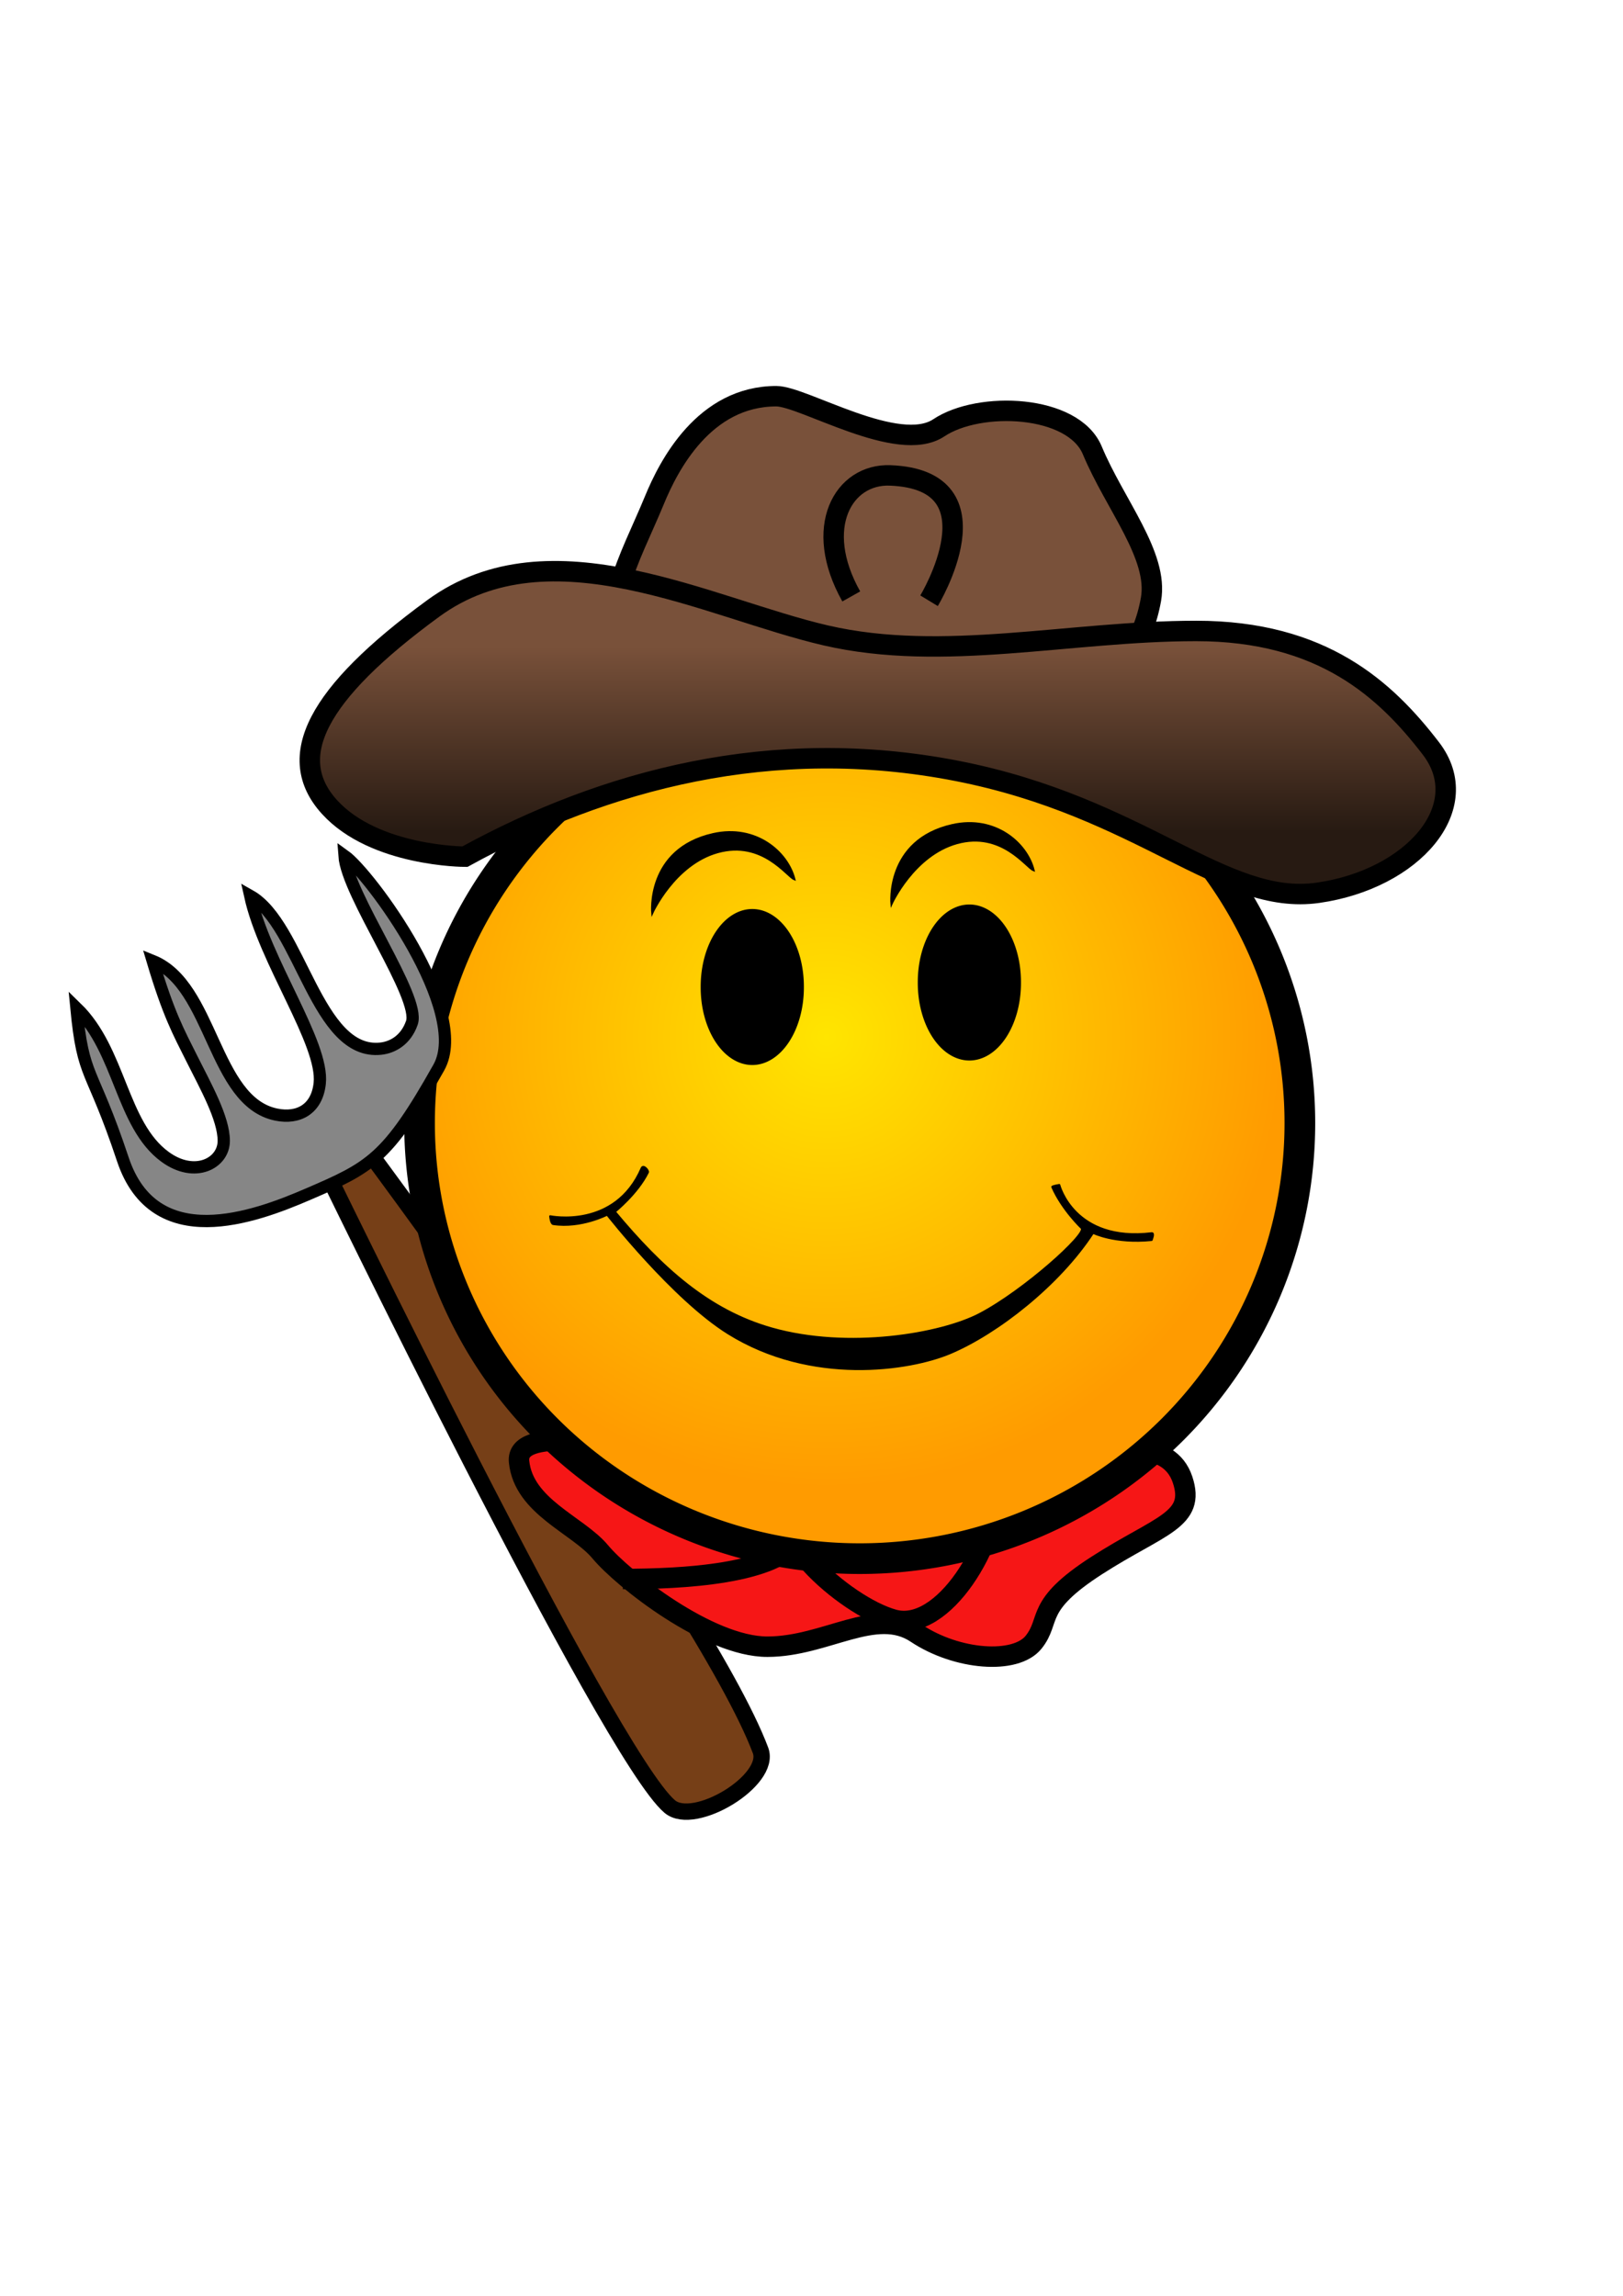
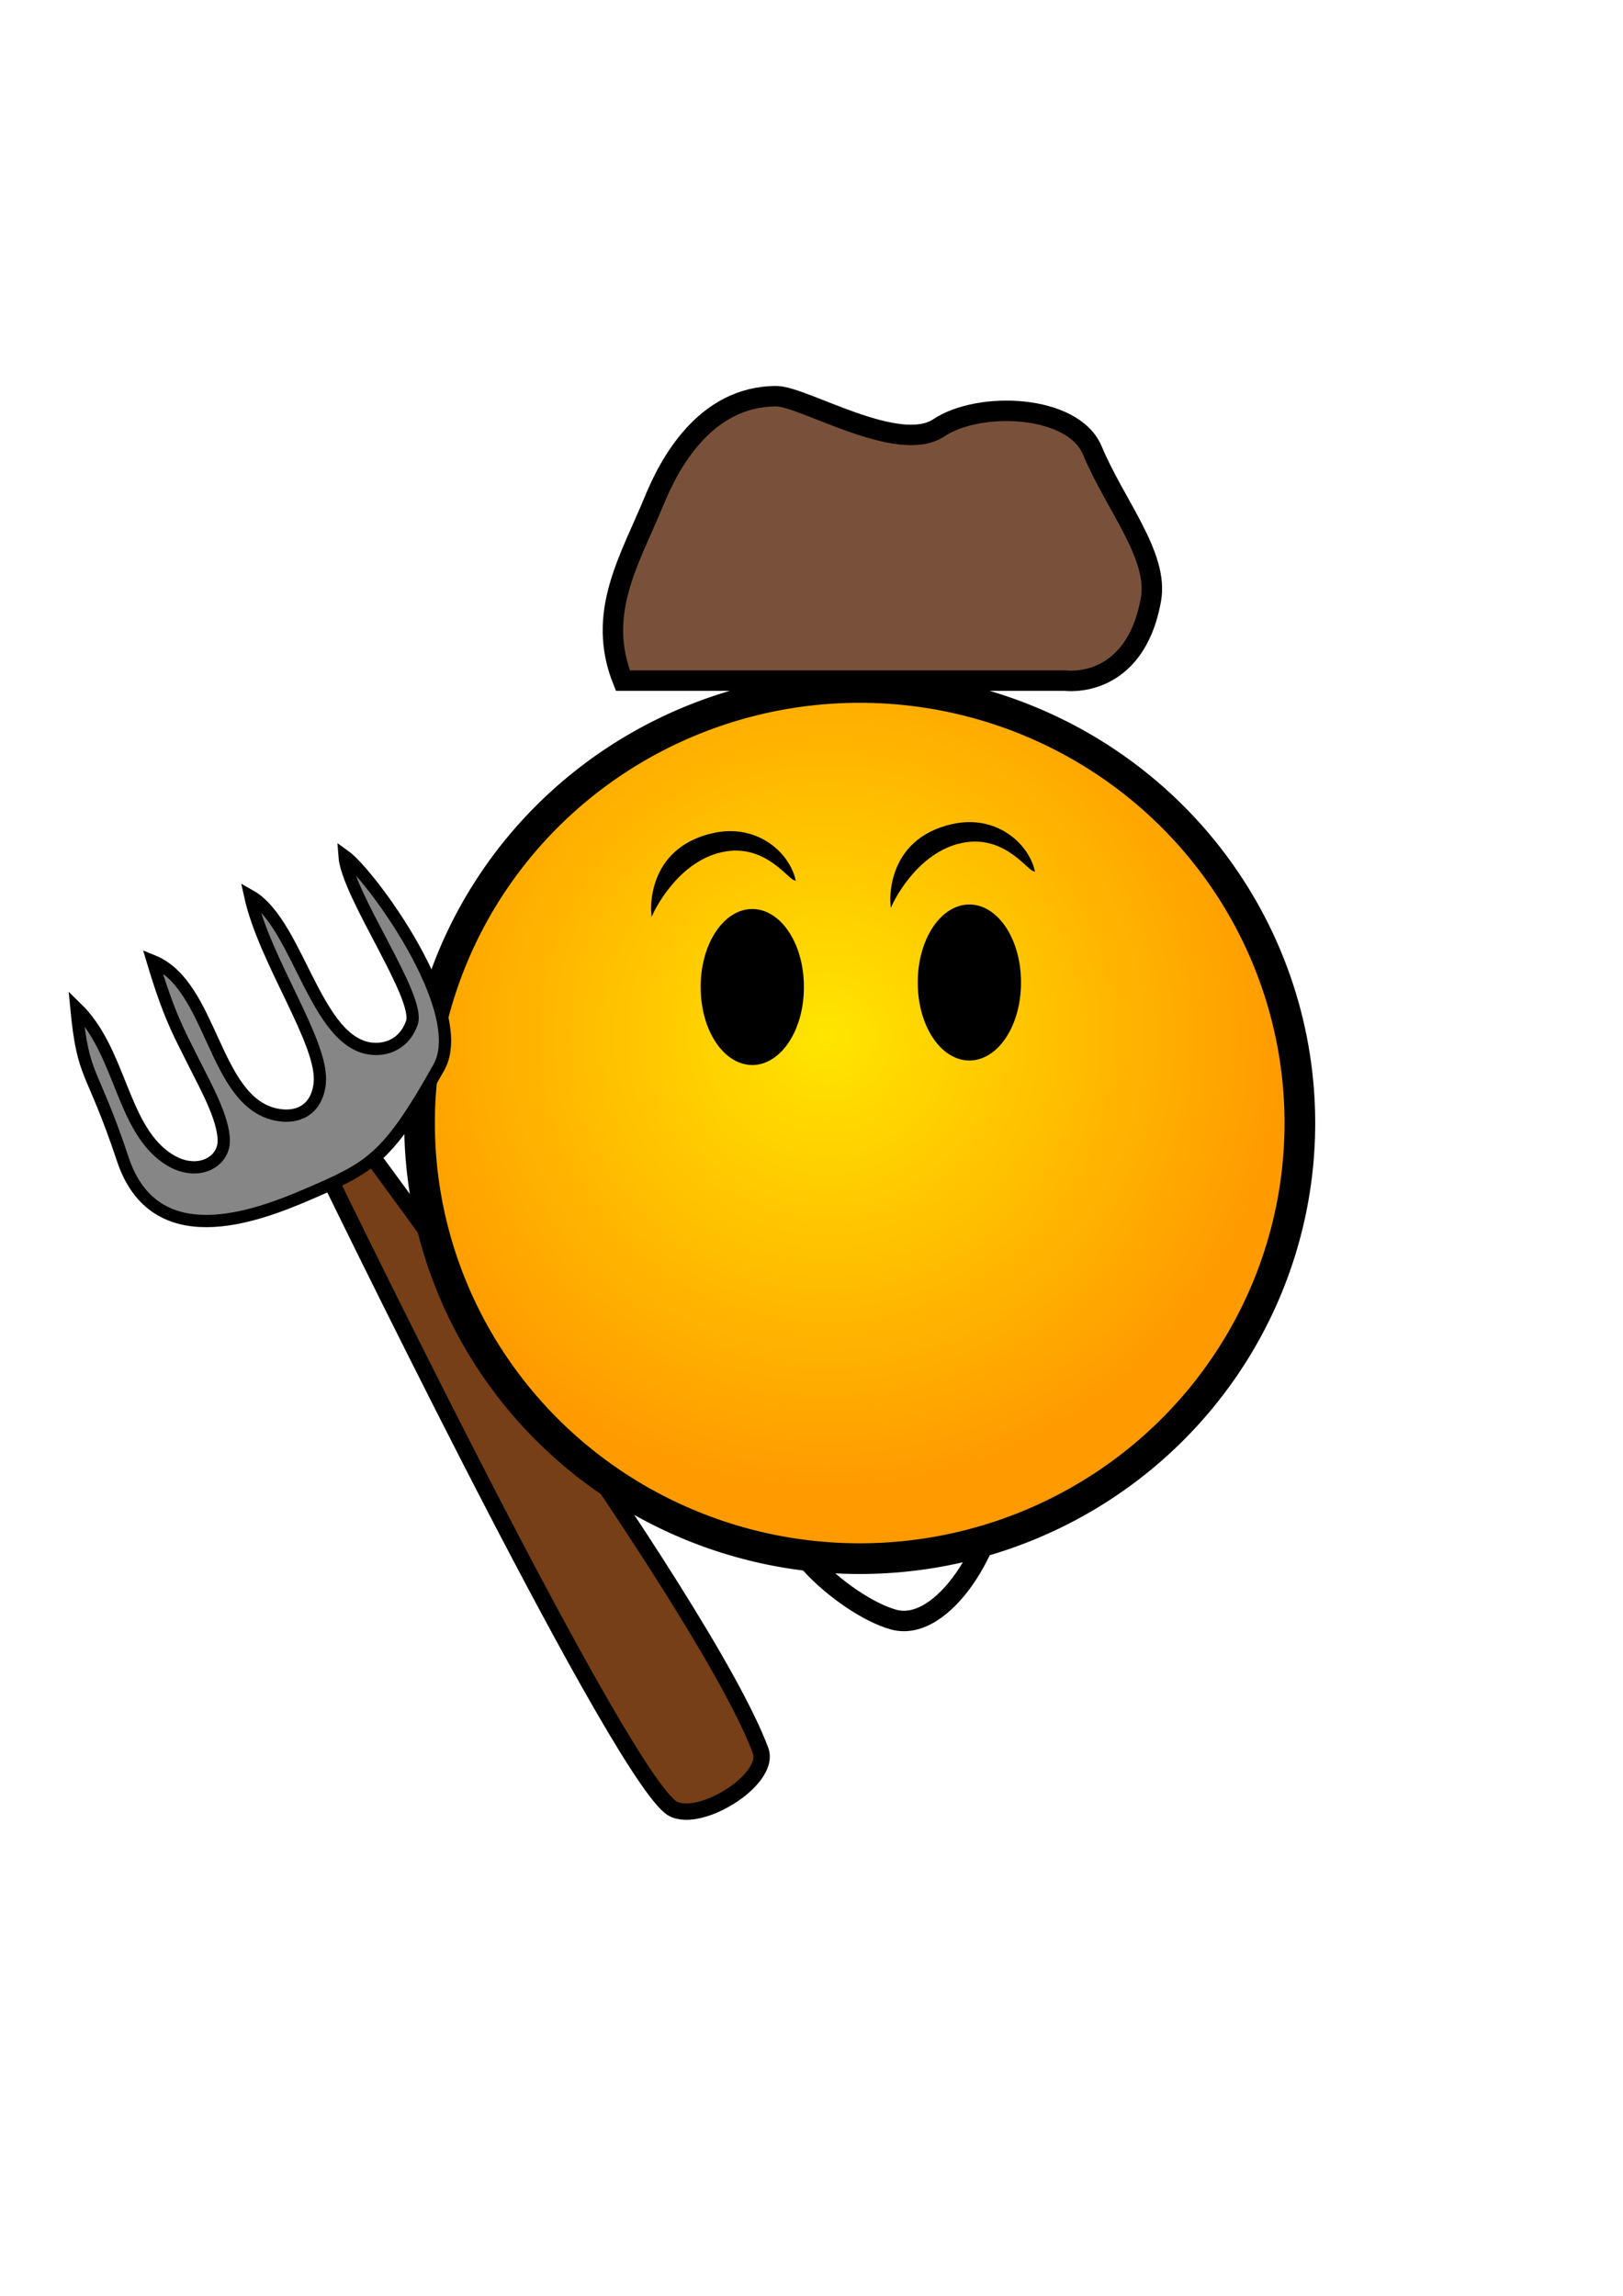
<svg xmlns="http://www.w3.org/2000/svg" xmlns:ns1="http://www.inkscape.org/namespaces/inkscape" xmlns:ns2="http://sodipodi.sourceforge.net/DTD/sodipodi-0.dtd" xmlns:xlink="http://www.w3.org/1999/xlink" version="1.0" width="210mm" height="297mm" id="svg2">
  <defs id="defs5">
    <linearGradient id="linearGradient3950">
      <stop style="stop-color:#79513a;stop-opacity:1" offset="0" id="stop3952" />
      <stop style="stop-color:#271a12;stop-opacity:1" offset="1" id="stop3954" />
    </linearGradient>
    <linearGradient id="linearGradient3196">
      <stop style="stop-color:#fdeeee;stop-opacity:1" offset="0" id="stop3198" />
      <stop style="stop-color:#fac1bb;stop-opacity:1" offset="1" id="stop3200" />
    </linearGradient>
    <linearGradient id="linearGradient3154">
      <stop style="stop-color:#ffe500;stop-opacity:1" offset="0" id="stop3156" />
      <stop style="stop-color:#ff9b00;stop-opacity:1" offset="1" id="stop3158" />
    </linearGradient>
    <ns1:perspective id="perspective9" ns1:persp3d-origin="372.04724 : 350.78739 : 1" ns1:vp_z="744.09448 : 526.18109 : 1" ns1:vp_y="0 : 1000 : 0" ns1:vp_x="0 : 526.18109 : 1" ns2:type="inkscape:persp3d" />
    <radialGradient cx="404.317" cy="506.702" r="222.756" fx="404.317" fy="506.702" id="radialGradient3160" xlink:href="#linearGradient3154" gradientUnits="userSpaceOnUse" gradientTransform="matrix(1,0,0,0.99,-66.219,-25.603)" spreadMethod="pad" />
    <linearGradient x1="422.761" y1="316.158" x2="422.761" y2="406.658" id="linearGradient3956" xlink:href="#linearGradient3950" gradientUnits="userSpaceOnUse" />
  </defs>
  <path d="M 156.375,566.331 C 156.375,566.331 297.723,858.217 327.542,883.308 C 339.523,893.389 377.429,870.493 371.919,855.837 C 344.054,781.711 170.599,550.076 170.599,550.076 L 156.375,566.331 z " style="fill:#763f17;fill-opacity:1;fill-rule:evenodd;stroke:#000000;stroke-width:8;stroke-linecap:butt;stroke-linejoin:round;stroke-miterlimit:4;stroke-dasharray:none;stroke-opacity:1" id="path3968" />
-   <path d="M 322.267,710.23 C 297.986,705.815 252.125,697.49 253.84,714.644 C 256.048,736.717 282.535,745.547 293.572,758.79 C 304.608,772.034 346.547,805.144 375.242,805.144 C 403.937,805.144 428.218,785.278 448.083,798.522 C 467.949,811.766 496.644,813.973 505.473,802.937 C 514.302,791.9 505.473,785.278 536.376,765.412 C 567.278,745.547 584.936,743.339 578.314,723.473 C 571.692,703.608 545.205,708.022 525.339,712.437 C 505.473,716.852 456.912,741.132 432.632,741.132 C 408.352,741.132 320.059,714.644 322.267,710.23 z " style="fill:#f61616;fill-opacity:1;fill-rule:evenodd;stroke:#000000;stroke-width:10;stroke-linecap:butt;stroke-linejoin:miter;stroke-miterlimit:4;stroke-dasharray:none;stroke-opacity:1" id="path3958" />
  <path d="M 487.815,725.681 C 487.815,754.376 461.327,798.522 437.047,791.9 C 412.766,785.278 368.62,745.547 390.693,732.303 C 412.766,719.059 410.559,719.059 410.559,719.059" style="fill:none;fill-rule:evenodd;stroke:#000000;stroke-width:10;stroke-linecap:butt;stroke-linejoin:miter;stroke-miterlimit:4;stroke-dasharray:none;stroke-opacity:1" id="path3962" />
-   <path d="M 304.608,772.034 C 333.303,772.034 379.657,769.827 390.693,752.168 C 401.73,734.51 401.73,734.51 401.73,734.51" style="fill:none;fill-rule:evenodd;stroke:#000000;stroke-width:10;stroke-linecap:butt;stroke-linejoin:miter;stroke-miterlimit:4;stroke-dasharray:none;stroke-opacity:1" id="path3960" />
  <path d="M 569.46 518.209 A 215.256 212.978 0 1 1  138.948,518.209 A 215.256 212.978 0 1 1  569.46 518.209 z" transform="translate(66.219,30.902)" style="opacity:1;fill:url(#radialGradient3160);fill-opacity:1;fill-rule:evenodd;stroke:#000000;stroke-width:15;stroke-linecap:butt;stroke-linejoin:miter;marker:none;marker-start:none;marker-mid:none;marker-end:none;stroke-miterlimit:4;stroke-dasharray:none;stroke-dashoffset:0;stroke-opacity:1;visibility:visible;display:inline;overflow:visible;enable-background:accumulate" id="path2382" />
  <path d="M 265.545 91.114 A 25.233 37.902 0 1 1  215.08,91.114 A 25.233 37.902 0 1 1  265.545 91.114 z" transform="translate(127.58,391.481)" style="opacity:1;fill:#000000;fill-opacity:1;fill-rule:evenodd;stroke:#000000;stroke-width:0;stroke-linecap:butt;stroke-linejoin:miter;marker:none;marker-start:none;marker-mid:none;marker-end:none;stroke-miterlimit:4;stroke-dasharray:none;stroke-dashoffset:0;stroke-opacity:1;visibility:visible;display:inline;overflow:visible;enable-background:accumulate" id="path3164" />
  <use transform="translate(106.166,-2.207)" id="use3168" x="0" y="0" width="744.094" height="1052.362" xlink:href="#path3164" />
-   <path d="M 563.178,606.276 C 545.165,608.091 534.53,602.762 534.53,602.762 C 517.992,628.141 487.87,651.736 464.788,661.519 C 444.811,669.986 396.709,677.223 356.134,651.925 C 329.176,635.118 296.929,593.873 296.929,593.873 C 296.929,593.873 284.173,600.509 270.552,598.477 C 269.346,598.297 269.07,594.692 269.07,594.692 C 269.07,594.692 300.795,601.309 313.8,571.176 C 314.631,569.252 317.241,572.377 316.843,573.187 C 311.717,583.622 300.664,592.467 300.664,592.467 C 323.443,619.801 346.382,640.753 377.37,649.555 C 414.778,660.181 460.174,652.406 479.05,642.514 C 500.781,631.127 531.486,603.439 529.004,600.513 C 529.004,600.513 519.472,591.515 514.609,580.377 C 514.424,579.952 518.015,579.391 518.015,579.391 C 518.015,579.391 525.209,607.55 563.226,602.986 C 564.612,602.819 563.178,606.276 563.178,606.276 z " style="fill:#000000;fill-opacity:1;fill-rule:evenodd;stroke:#000000;stroke-width:1px;stroke-linecap:butt;stroke-linejoin:round;stroke-opacity:1" id="path3178" />
  <path d="M 318.956,446.456 C 318.956,446.456 329.738,422.568 350.962,416.658 C 372.906,410.547 384.95,428.616 388.486,429.902 C 385.175,416.658 369.662,403.131 348.754,407.829 C 315.911,415.208 318.956,446.456 318.956,446.456 z " style="fill:#000000;fill-opacity:1;fill-rule:evenodd;stroke:#000000;stroke-width:1px;stroke-linecap:butt;stroke-linejoin:miter;stroke-opacity:1" id="path3236" />
  <use transform="translate(116.987,-4.415)" id="use3435" x="0" y="0" width="744.094" height="1052.362" xlink:href="#path3236" />
  <path d="M 304.608,332.78 C 291.364,299.671 308.042,273.718 320.059,244.488 C 326.983,227.647 344.34,193.72 379.657,193.72 C 392.901,193.72 439.254,222.415 459.12,209.171 C 478.986,195.927 524.83,197.795 534.168,220.208 C 545.205,246.695 566.675,271.703 562.863,293.049 C 554.914,337.562 520.924,332.78 520.924,332.78 L 304.608,332.78 z " style="fill:#79513a;fill-opacity:1;fill-rule:evenodd;stroke:#000000;stroke-width:10;stroke-linecap:butt;stroke-linejoin:miter;stroke-miterlimit:4;stroke-dasharray:none;stroke-opacity:1" id="path3439" />
-   <path d="M 227.353,418.865 C 295.779,381.341 377.449,359.268 467.949,376.926 C 558.449,394.585 598.18,443.146 644.534,436.524 C 690.887,429.902 721.789,394.585 699.716,365.89 C 677.643,337.195 646.741,308.5 584.936,308.5 C 523.132,308.5 461.327,323.951 403.937,310.707 C 346.547,297.463 269.291,255.524 211.901,297.463 C 154.511,339.402 139.06,370.304 161.133,394.585 C 183.206,418.865 227.353,418.865 227.353,418.865 z " style="fill:url(#linearGradient3956);fill-opacity:1;fill-rule:evenodd;stroke:#000000;stroke-width:10;stroke-linecap:butt;stroke-linejoin:miter;stroke-miterlimit:4;stroke-dasharray:none;stroke-opacity:1" id="path3437" />
  <path d="M 168.449,418.39 C 180.952,427.312 230.185,494.194 214.595,521.95 C 189.316,566.956 180.957,570.809 150.56,583.925 C 124.213,595.293 75.517,613.167 60.066,566.814 C 44.615,520.46 40.761,528.253 37.348,492.763 C 58.895,513.682 59.283,549.988 80.755,565.654 C 95.241,576.224 109.428,568.831 109.428,557.794 C 109.428,546.758 100.498,530.986 93.876,517.743 C 87.254,504.499 82.465,495.982 74.67,469.851 C 104.12,481.769 104.194,538.566 135.027,544.961 C 146.004,547.237 155.027,542.267 156.362,529.67 C 158.444,510.037 129.438,470.13 122.348,438.008 C 147.057,451.956 154.892,516.32 186.345,512.718 C 191.825,512.09 198.427,508.71 201.418,500.084 C 205.791,487.477 169.778,437.517 168.449,418.39 z " style="fill:#868686;fill-opacity:1;fill-rule:evenodd;stroke:#000000;stroke-width:6;stroke-linecap:square;stroke-linejoin:miter;stroke-miterlimit:4;stroke-dasharray:none;stroke-opacity:1" id="path3964" />
-   <path d="M 416.296,291.618 C 397.277,257.808 412.474,231.571 435.314,232.449 C 490.257,234.563 454.333,293.732 454.333,293.732" style="fill:none;fill-rule:evenodd;stroke:#000000;stroke-width:10;stroke-linecap:butt;stroke-linejoin:miter;stroke-miterlimit:4;stroke-dasharray:none;stroke-opacity:1" id="path3990" />
</svg>